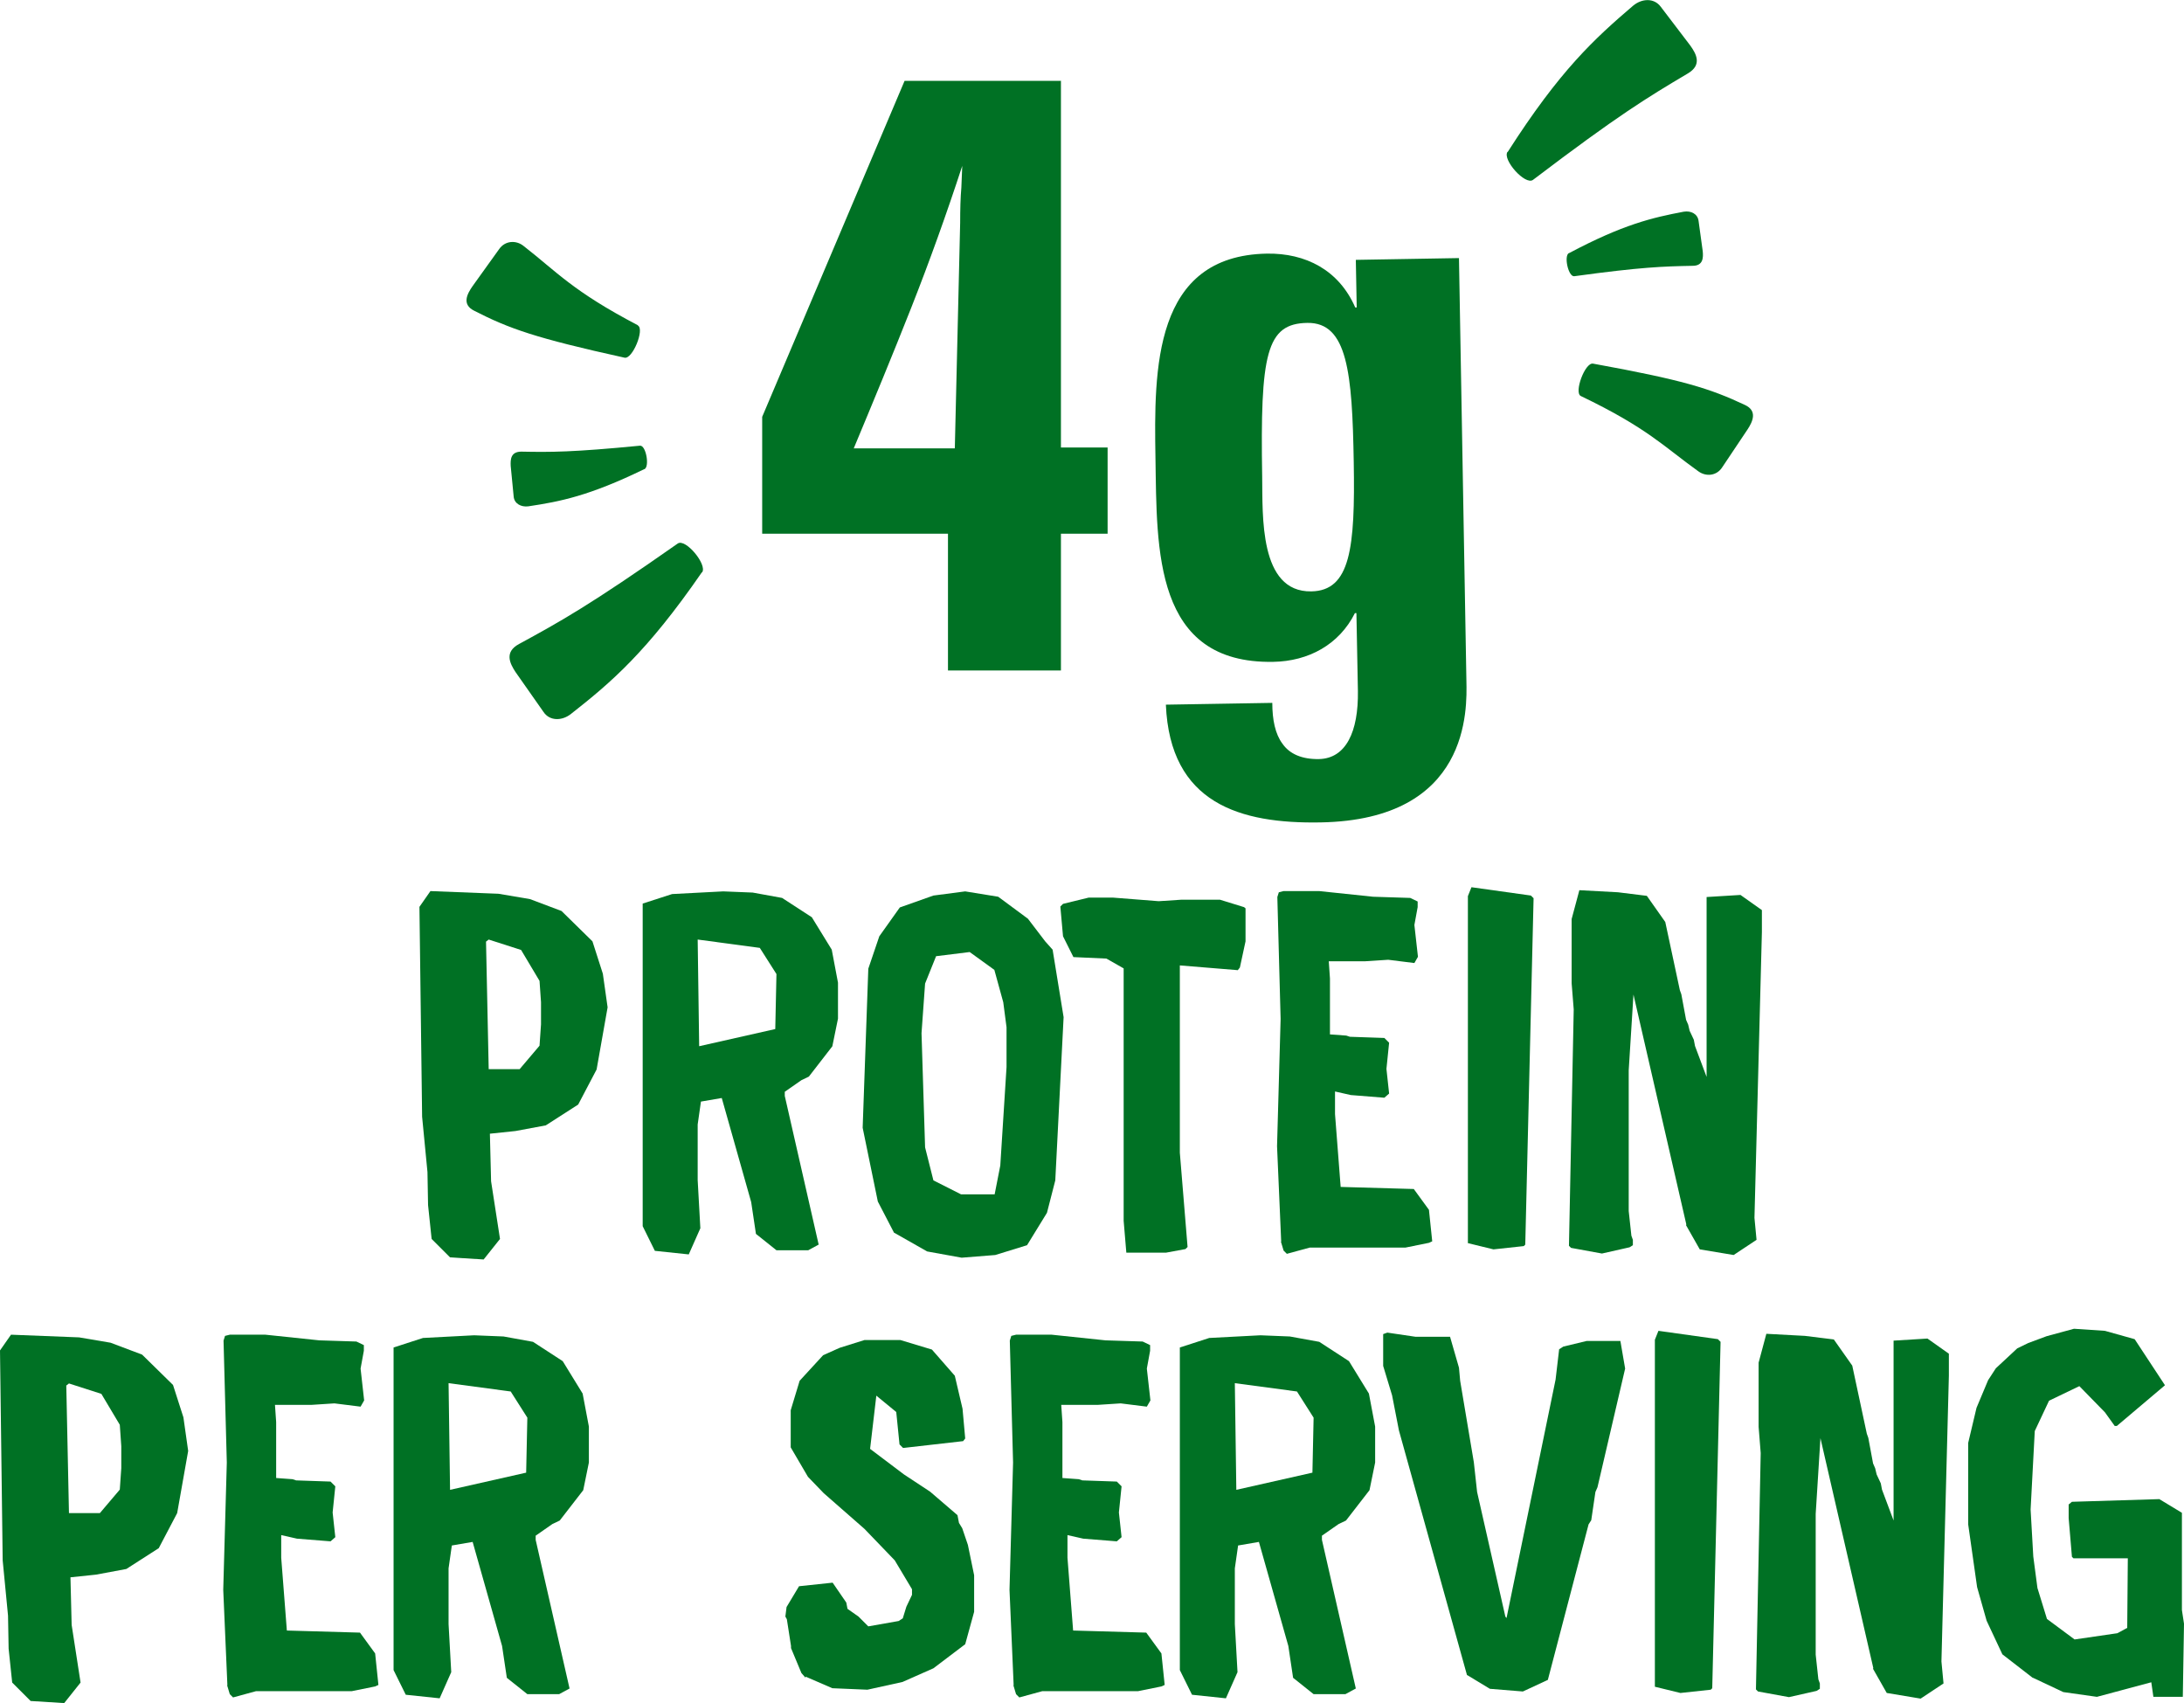
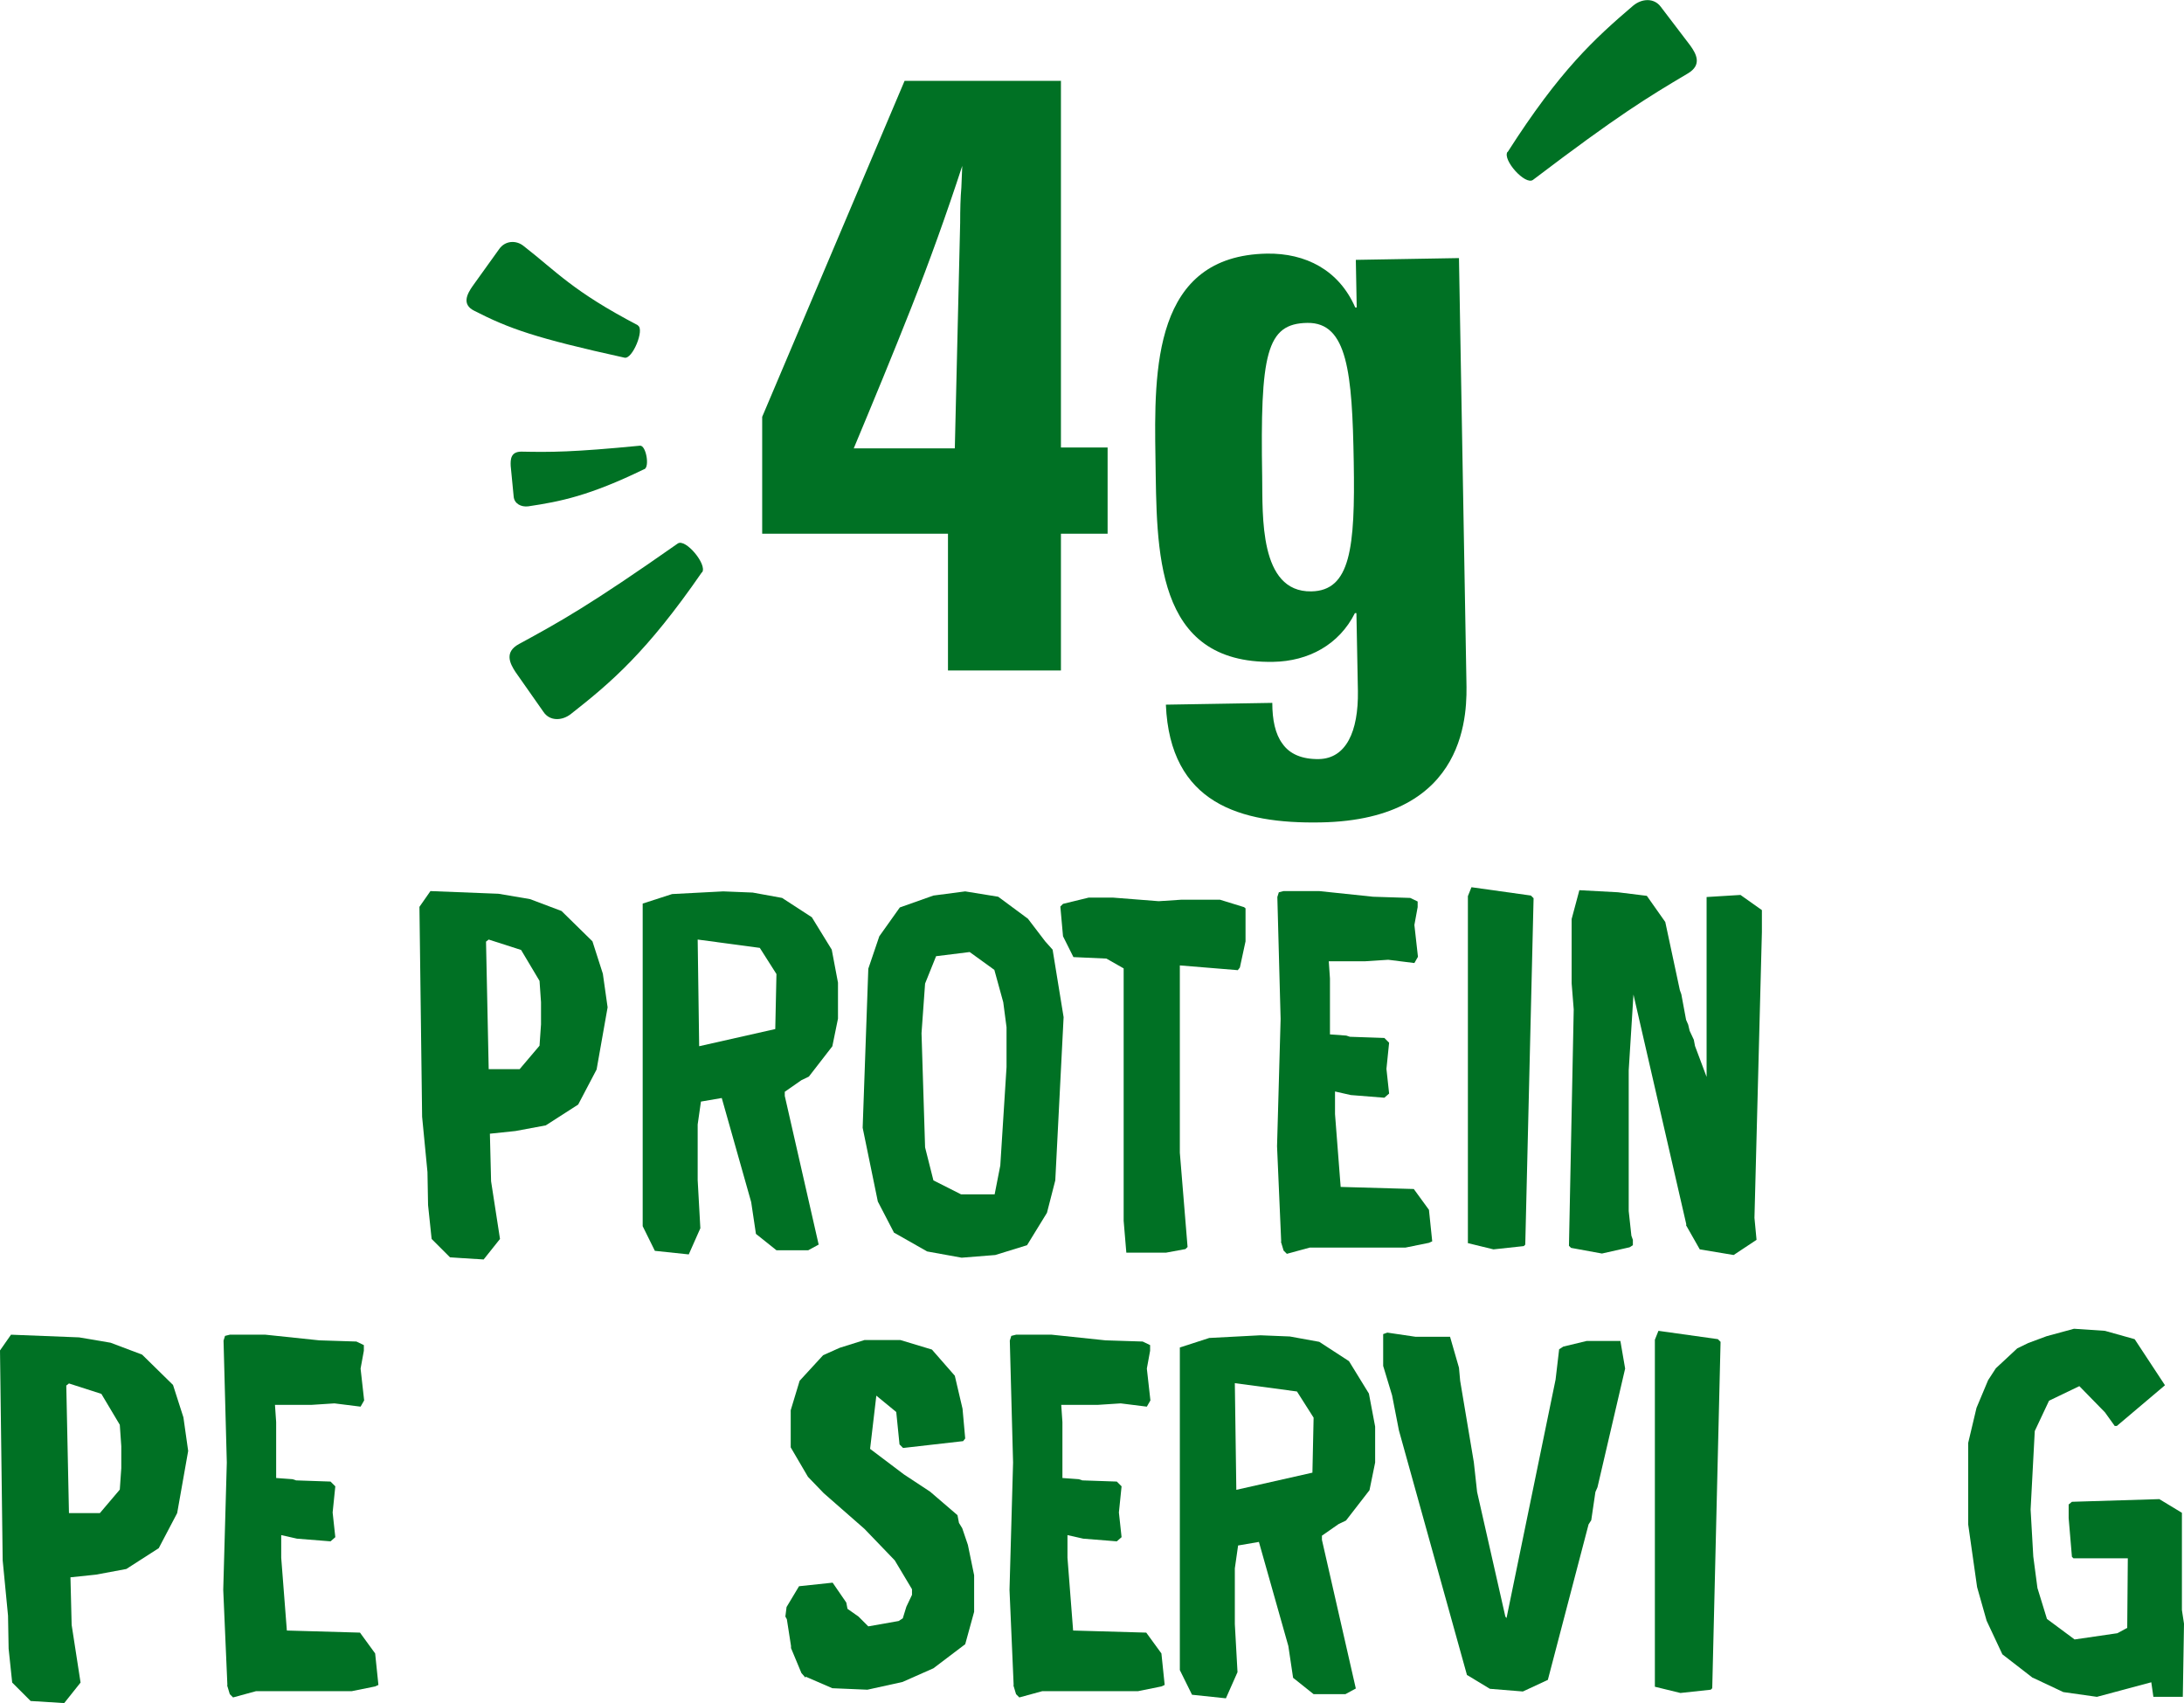
<svg xmlns="http://www.w3.org/2000/svg" id="Layer_2" data-name="Layer 2" viewBox="0 0 73.47 57.28">
  <defs>
    <style>
      .cls-1 {
        fill: #007124;
      }
    </style>
  </defs>
  <g id="Layer_2-2" data-name="Layer 2">
    <g>
      <g id="SPOT_Roasted_XL" data-name="SPOT Roasted XL">
        <g id="Heart_Icon" data-name="Heart Icon">
          <g>
            <path class="cls-1" d="M14.52,41.67l-.12-1.14-.02-1.11-.18-1.86-.09-7.06.37-.53,2.29.09,1.06.18,1.06.4,1.04,1.02.35,1.09.16,1.13-.37,2.09-.62,1.18-1.09.7-1.02.19-.86.09.04,1.6.3,1.94-.55.69-1.13-.07s-.62-.62-.62-.62ZM16.44,35.96h1.04l.67-.79.05-.72v-.74l-.05-.72-.62-1.04-1.09-.35-.09.07s.09,4.29.09,4.29Z" />
            <path class="cls-1" d="M21.62,41.24v-10.85l.99-.32,1.72-.09.99.04.99.18,1,.65.67,1.09.21,1.11v1.21l-.19.93-.79,1.02-.25.12-.56.39v.14l1.14,5-.35.19h-1.07l-.69-.55-.16-1.07-.99-3.5-.7.12-.11.77v1.87l.09,1.62-.39.88-1.14-.12s-.41-.83-.41-.83ZM23.51,35.19l2.57-.58.04-1.85-.56-.88-2.09-.28.05,3.59h-.01Z" />
            <path class="cls-1" d="M30.07,41.45l-.54-1.04-.51-2.48.19-5.35.37-1.09.69-.97,1.13-.4,1.07-.14,1.11.18,1,.74.58.76.25.28.37,2.27-.28,5.49-.28,1.09-.67,1.09-1.07.33-1.13.09-1.16-.21-1.11-.63h-.01ZM32.35,40.17h1.11l.19-.97.21-3.31v-1.34l-.11-.84-.3-1.09-.83-.6-1.13.14-.37.92-.12,1.67.12,3.84.28,1.11.93.47h.02Z" />
            <path class="cls-1" d="M37.8,41.03v-8.46l-.58-.33-1.11-.05-.35-.7-.09-1,.09-.09.86-.21h.83l1.53.12.76-.05h1.3l.81.25.05.04v1.11l-.19.88-.07.09-1.95-.16v6.3l.26,3.17-.07.07-.65.12h-1.34l-.09-1.07v-.03Z" />
            <path class="cls-1" d="M43.1,41.77l-.14-3.22.12-4.28-.11-4.1.05-.16.16-.04h1.2l1.81.19,1.25.04.25.12v.19l-.11.6.12,1.07-.12.21-.88-.11-.77.05h-1.23l.04.58v1.88l.55.04.12.04,1.16.04.16.16-.09.88.09.83-.16.14-1.13-.09-.53-.12v.76l.19,2.45,2.46.07.51.7.11,1.06-.11.05-.79.16h-3.22l-.77.21-.11-.11-.09-.3h.01Z" />
            <path class="cls-1" d="M49.38,30.14l.12-.3,2,.28.09.09-.28,11.65-.05.05-1.02.11-.86-.21v-11.66h0Z" />
            <path class="cls-1" d="M56.73,41.19l-1.78-7.74-.16,2.55v4.73l.09.83.05.14v.18l-.11.07-.93.21-1.04-.19-.07-.07.16-7.95-.07-.88v-2.16l.26-.97,1.3.07.97.12.62.88.49,2.29.05.14.16.86.07.16.05.21.14.3.04.21.39,1.04v-6.05l1.14-.07.72.51v.74l-.25,9.61.07.74-.77.51-1.14-.19-.46-.81v-.02Z" />
            <path class="cls-1" d="M.41,56.59l-.12-1.14-.02-1.11-.18-1.86-.09-7.06.37-.53,2.29.09,1.06.18,1.06.4,1.04,1.02.35,1.09.16,1.13-.37,2.09-.62,1.18-1.09.7-1.02.19-.86.09.04,1.6.3,1.94-.55.69-1.13-.07s-.62-.62-.62-.62ZM2.32,50.89h1.04l.67-.79.05-.72v-.74l-.05-.72-.62-1.04-1.09-.35-.09.07s.09,4.29.09,4.29Z" />
            <path class="cls-1" d="M7.65,56.69l-.14-3.22.12-4.28-.11-4.1.05-.16.16-.04h1.2l1.81.19,1.25.04.25.12v.19l-.11.6.12,1.07-.12.21-.88-.11-.77.05h-1.23l.04.58v1.88l.55.04.12.04,1.16.04.16.16-.09.88.09.83-.16.14-1.13-.09-.53-.12v.76l.19,2.45,2.46.07.51.7.11,1.06-.11.05-.79.16h-3.22l-.77.21-.11-.11-.09-.3h.01Z" />
-             <path class="cls-1" d="M13.24,56.17v-10.85l.99-.32,1.72-.09.99.04.99.18,1,.65.67,1.09.21,1.11v1.21l-.19.93-.79,1.02-.25.12-.56.39v.14l1.14,5-.35.19h-1.07l-.69-.55-.16-1.07-.99-3.5-.7.12-.11.77v1.87l.09,1.62-.39.88-1.14-.12s-.41-.83-.41-.83ZM15.13,50.11l2.57-.58.04-1.85-.56-.88-2.09-.28.05,3.59h-.01Z" />
            <path class="cls-1" d="M27.1,56.43l-.14-.16-.35-.84v-.07l-.14-.9-.05-.09.04-.32.42-.7,1.13-.12.46.67.04.21.37.26.33.33,1.02-.18.14-.09.12-.39.19-.4v-.19l-.58-.97-1.02-1.06-1.37-1.2-.53-.55-.58-.99v-1.25l.3-.99.79-.86.56-.25.83-.26h1.21l1.06.32.77.88.26,1.11.09,1-.07.09-2.02.23-.12-.12-.11-1.09-.67-.55-.21,1.79,1.14.86.88.58.92.79.05.26.11.18.19.56.21,1.02v1.23l-.3,1.09-1.07.81-1.04.46-1.18.26-1.18-.05-.9-.39v.04Z" />
            <path class="cls-1" d="M34.1,56.69l-.14-3.22.12-4.28-.11-4.1.05-.16.16-.04h1.2l1.81.19,1.25.04.25.12v.19l-.11.6.12,1.07-.12.21-.88-.11-.77.05h-1.23l.04.58v1.88l.55.04.12.04,1.16.04.16.16-.09.88.09.83-.16.14-1.13-.09-.53-.12v.76l.19,2.45,2.46.07.51.7.11,1.06-.11.05-.79.16h-3.22l-.77.21-.11-.11-.09-.3h.01Z" />
            <path class="cls-1" d="M39.69,56.17v-10.85l.99-.32,1.72-.09.99.04.99.18,1,.65.67,1.09.21,1.11v1.21l-.19.93-.79,1.02-.25.12-.56.39v.14l1.14,5-.35.19h-1.07l-.69-.55-.16-1.07-.99-3.5-.7.12-.11.77v1.87l.09,1.62-.39.88-1.14-.12s-.41-.83-.41-.83ZM41.58,50.11l2.57-.58.04-1.85-.56-.88-2.09-.28.05,3.59h0Z" />
            <path class="cls-1" d="M49.35,56.34l-2.29-8.23-.23-1.18-.3-.99v-1.07l.14-.05.95.14h1.16l.3,1.04.04.44.46,2.74.11,1,.95,4.19.04.05,1.65-8.02.12-1.02.14-.09.79-.19h1.13l.16.93-.93,3.99-.07.16-.14.95-.09.14-1.37,5.23-.84.39-1.11-.09-.76-.46h-.01Z" />
            <path class="cls-1" d="M55.67,45.06l.12-.3,2,.28.09.09-.28,11.65-.05.05-1.02.11-.86-.21v-11.66h0Z" />
-             <path class="cls-1" d="M63.02,56.11l-1.78-7.74-.16,2.55v4.73l.09.83.05.14v.18l-.11.07-.93.21-1.04-.19-.07-.07.16-7.95-.07-.88v-2.16l.26-.97,1.3.07.97.12.62.88.49,2.29.05.14.16.86.07.16.05.21.14.3.04.21.39,1.04v-6.05l1.14-.07.72.51v.74l-.25,9.61.07.74-.77.51-1.14-.19-.46-.81v-.02Z" />
            <path class="cls-1" d="M68.38,56.43l-1.02-.79-.53-1.13-.32-1.13-.3-2.11v-2.74l.28-1.18.39-.93.26-.4.72-.67.37-.18.62-.23.92-.25,1.04.07,1,.28,1.02,1.55-1.62,1.37h-.07l-.33-.46-.86-.88-1.02.49-.48,1.02-.14,2.64.09,1.58.14,1.06.32,1.04.93.69,1.44-.21.33-.18.02-2.34h-1.83l-.05-.05-.11-1.3v-.46l.11-.09,2.94-.09.76.46v3.27l.07.46-.04,2.46h-.99l-.07-.49-1.83.49-1.13-.16-1.04-.49h.01Z" />
          </g>
          <g>
            <path class="cls-1" d="M50.71,5.11c-.17.27.6,1.13.86.94,2.87-2.18,3.86-2.78,5.21-3.58.49-.29.28-.66.08-.94l-.99-1.3c-.23-.31-.64-.28-.93-.04-1.3,1.11-2.47,2.18-4.22,4.92h0Z" />
-             <path class="cls-1" d="M53.18,13.32c-.24-.11.14-1.14.41-1.09,3.02.55,3.92.83,5.11,1.39.43.2.26.56.09.82l-.85,1.27c-.19.3-.55.33-.81.14-1.16-.83-1.7-1.45-3.95-2.53Z" />
-             <path class="cls-1" d="M52.78,8.51c-.18.09-.02.81.18.78,2.26-.31,2.99-.33,3.98-.35.36,0,.36-.28.34-.49l-.14-1.02c-.03-.24-.26-.35-.5-.31-1.06.2-2.04.43-3.85,1.39h-.01Z" />
            <path class="cls-1" d="M23.62,19.25c.18-.26-.56-1.15-.82-.97-2.95,2.07-3.96,2.63-5.34,3.38-.5.27-.31.65-.12.94l.94,1.34c.21.32.63.31.93.07,1.35-1.06,2.55-2.08,4.4-4.76h.01Z" />
            <path class="cls-1" d="M21.46,10.95c.23.12-.18,1.14-.45,1.08-3-.66-3.89-.98-5.06-1.58-.42-.21-.24-.56-.05-.83l.89-1.24c.2-.29.57-.31.82-.11,1.12.87,1.65,1.52,3.85,2.67h0Z" />
            <path class="cls-1" d="M21.68,15.78c.18-.09.05-.81-.15-.79-2.27.22-3,.22-3.99.2-.36,0-.37.26-.36.48l.1,1.03c.02.24.25.36.49.33,1.07-.16,2.05-.35,3.9-1.25h.01Z" />
            <path class="cls-1" d="M49.08,8.69l.25,14.21c.02.95.13,4.67-4.9,4.76-2.72.05-5.07-.64-5.21-3.96l3.58-.06c0,.57.1,1.05.34,1.37.24.35.66.53,1.23.52.91-.02,1.33-.92,1.31-2.29l-.05-2.62h-.05c-.53,1.06-1.56,1.62-2.75,1.64-4.02.07-3.91-3.77-3.96-6.85-.05-3-.07-6.81,3.75-6.88,1.3-.02,2.42.55,2.97,1.81h.05l-.03-1.6,3.48-.06h-.01ZM44.11,19.89c1.32-.02,1.48-1.46,1.43-4.35-.05-3-.21-4.7-1.56-4.68-1.38.02-1.59,1.03-1.52,5.19.02,1.27-.11,3.87,1.65,3.84Z" />
          </g>
        </g>
      </g>
      <path class="cls-1" d="M35.69,2.71v12.34h1.57v2.9h-1.57v4.6h-3.8v-4.6h-6.25v-3.93l4.79-11.3h5.25ZM32.12,15.08l.18-7.59c0-.44.01-.84.04-1.18l.03-.73c-.53,1.62-1.1,3.21-1.72,4.78s-1.27,3.14-1.93,4.72h3.41Z" />
    </g>
  </g>
</svg>